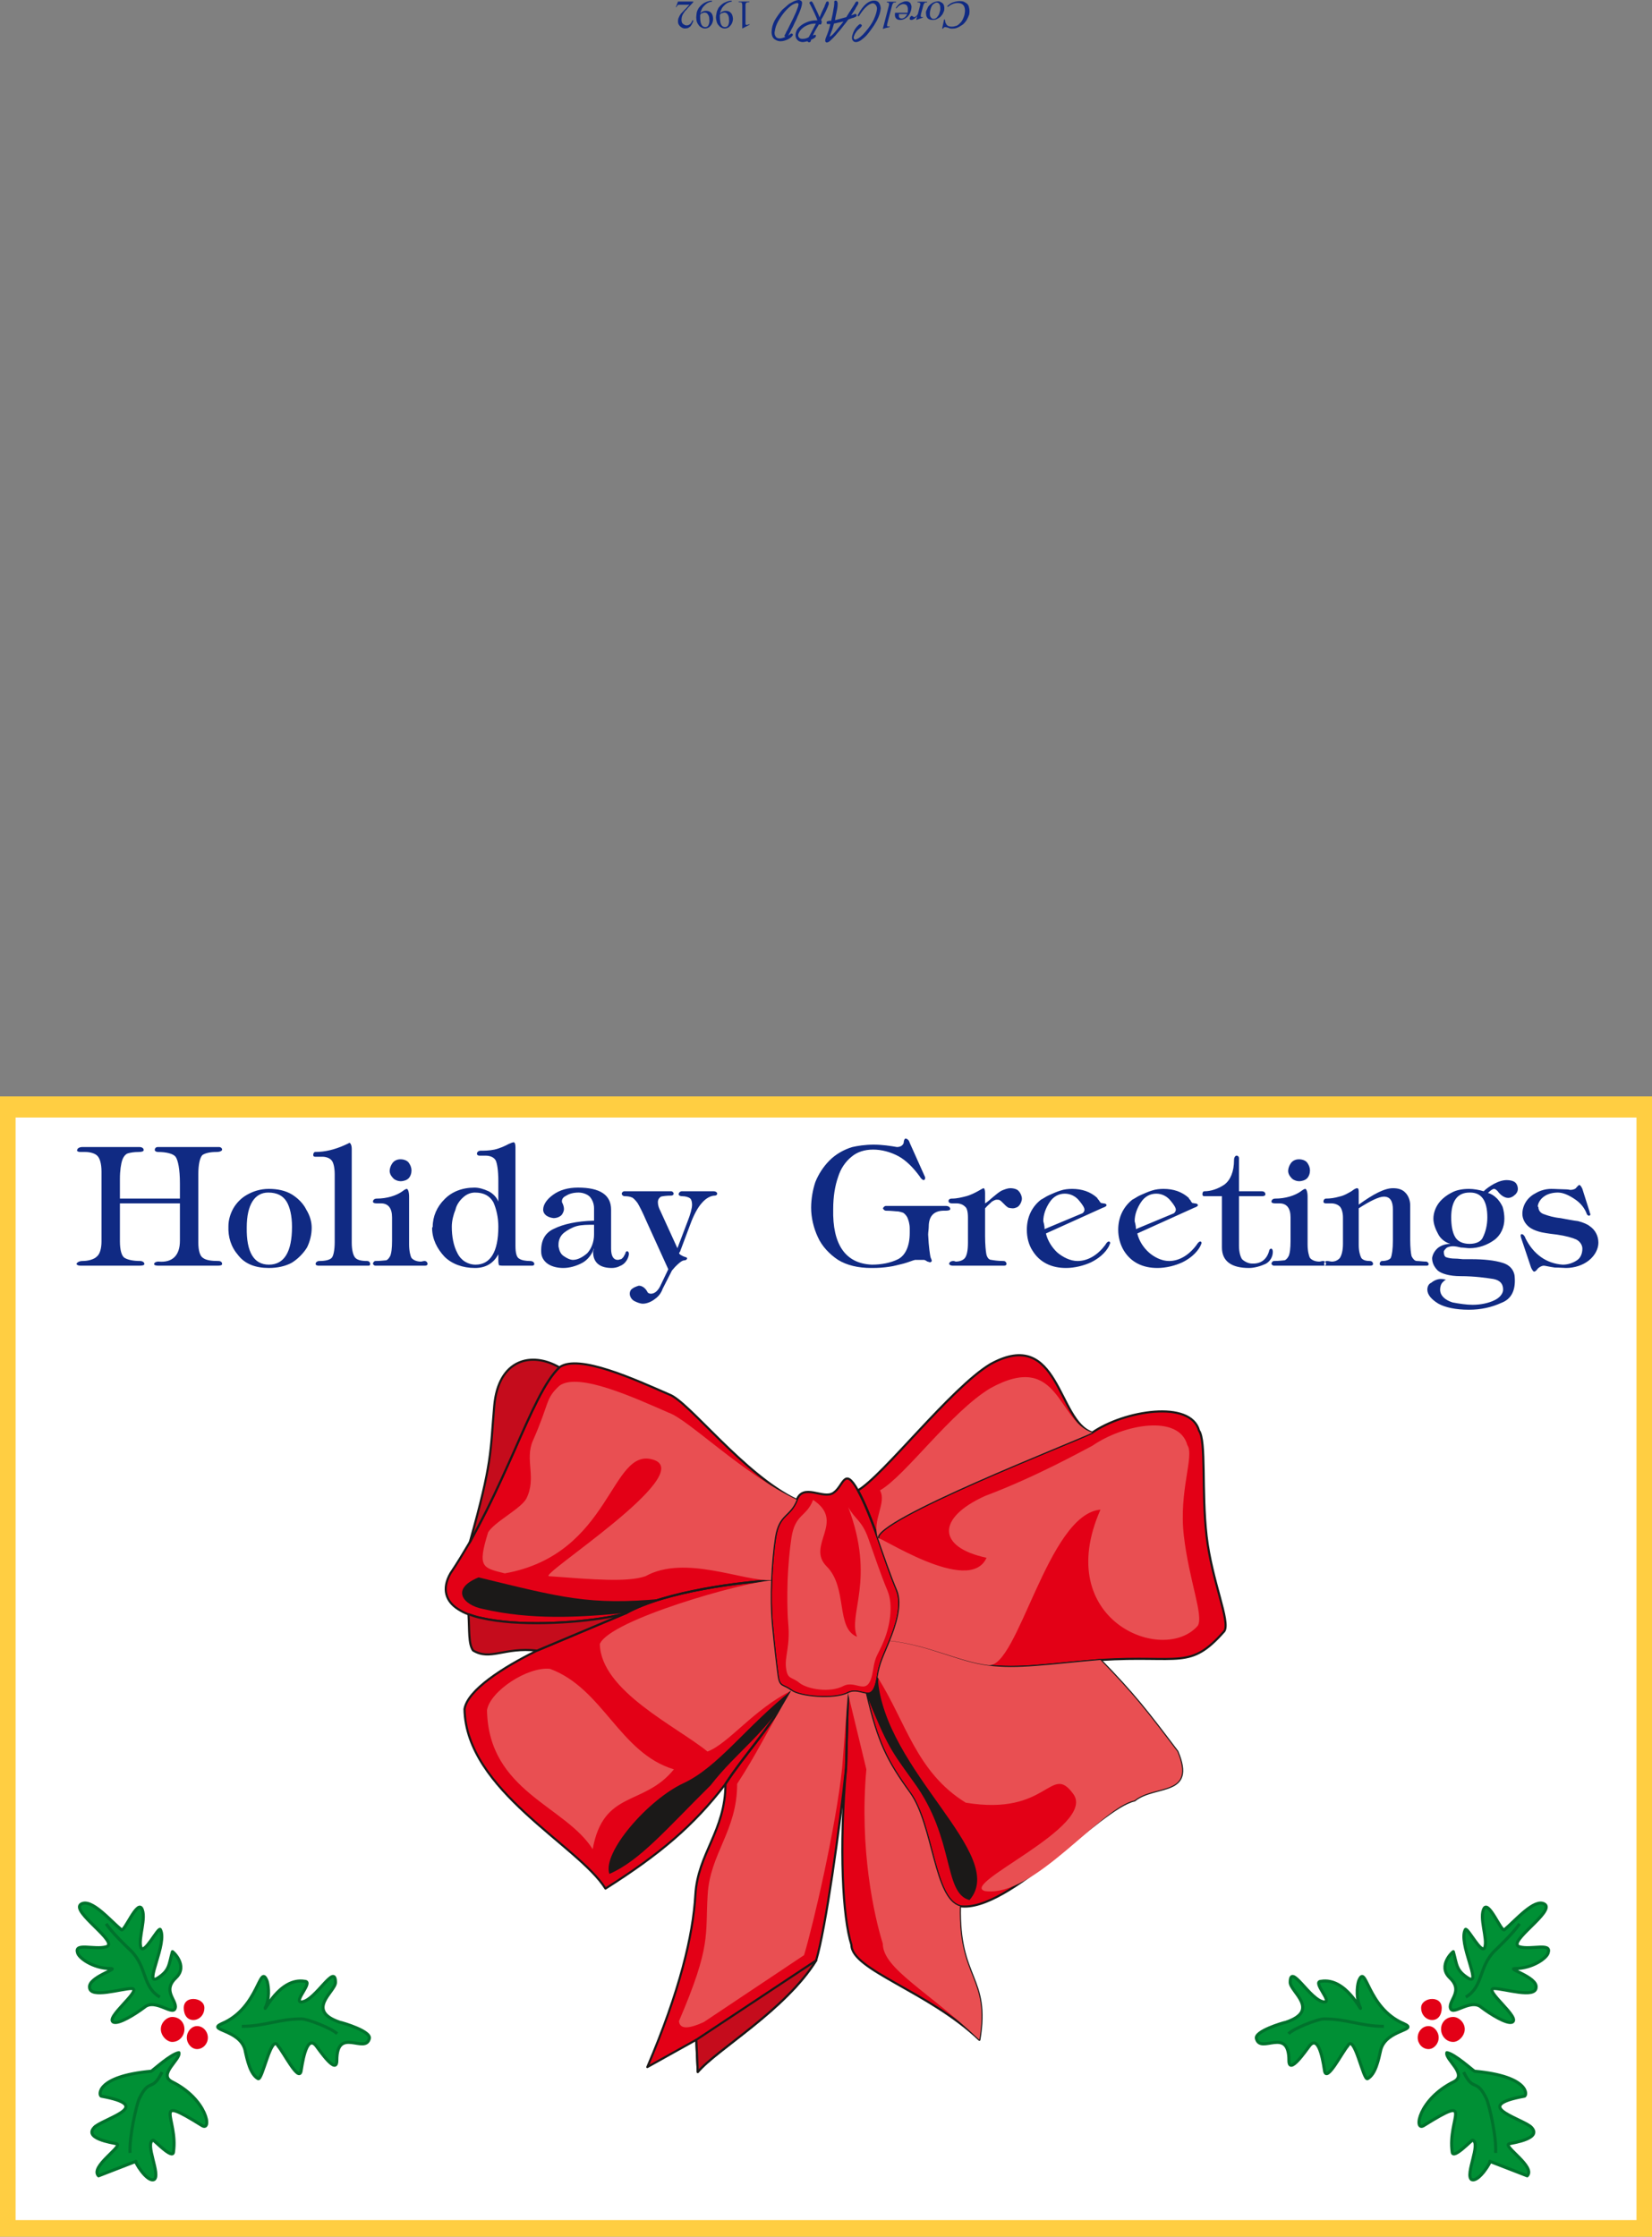
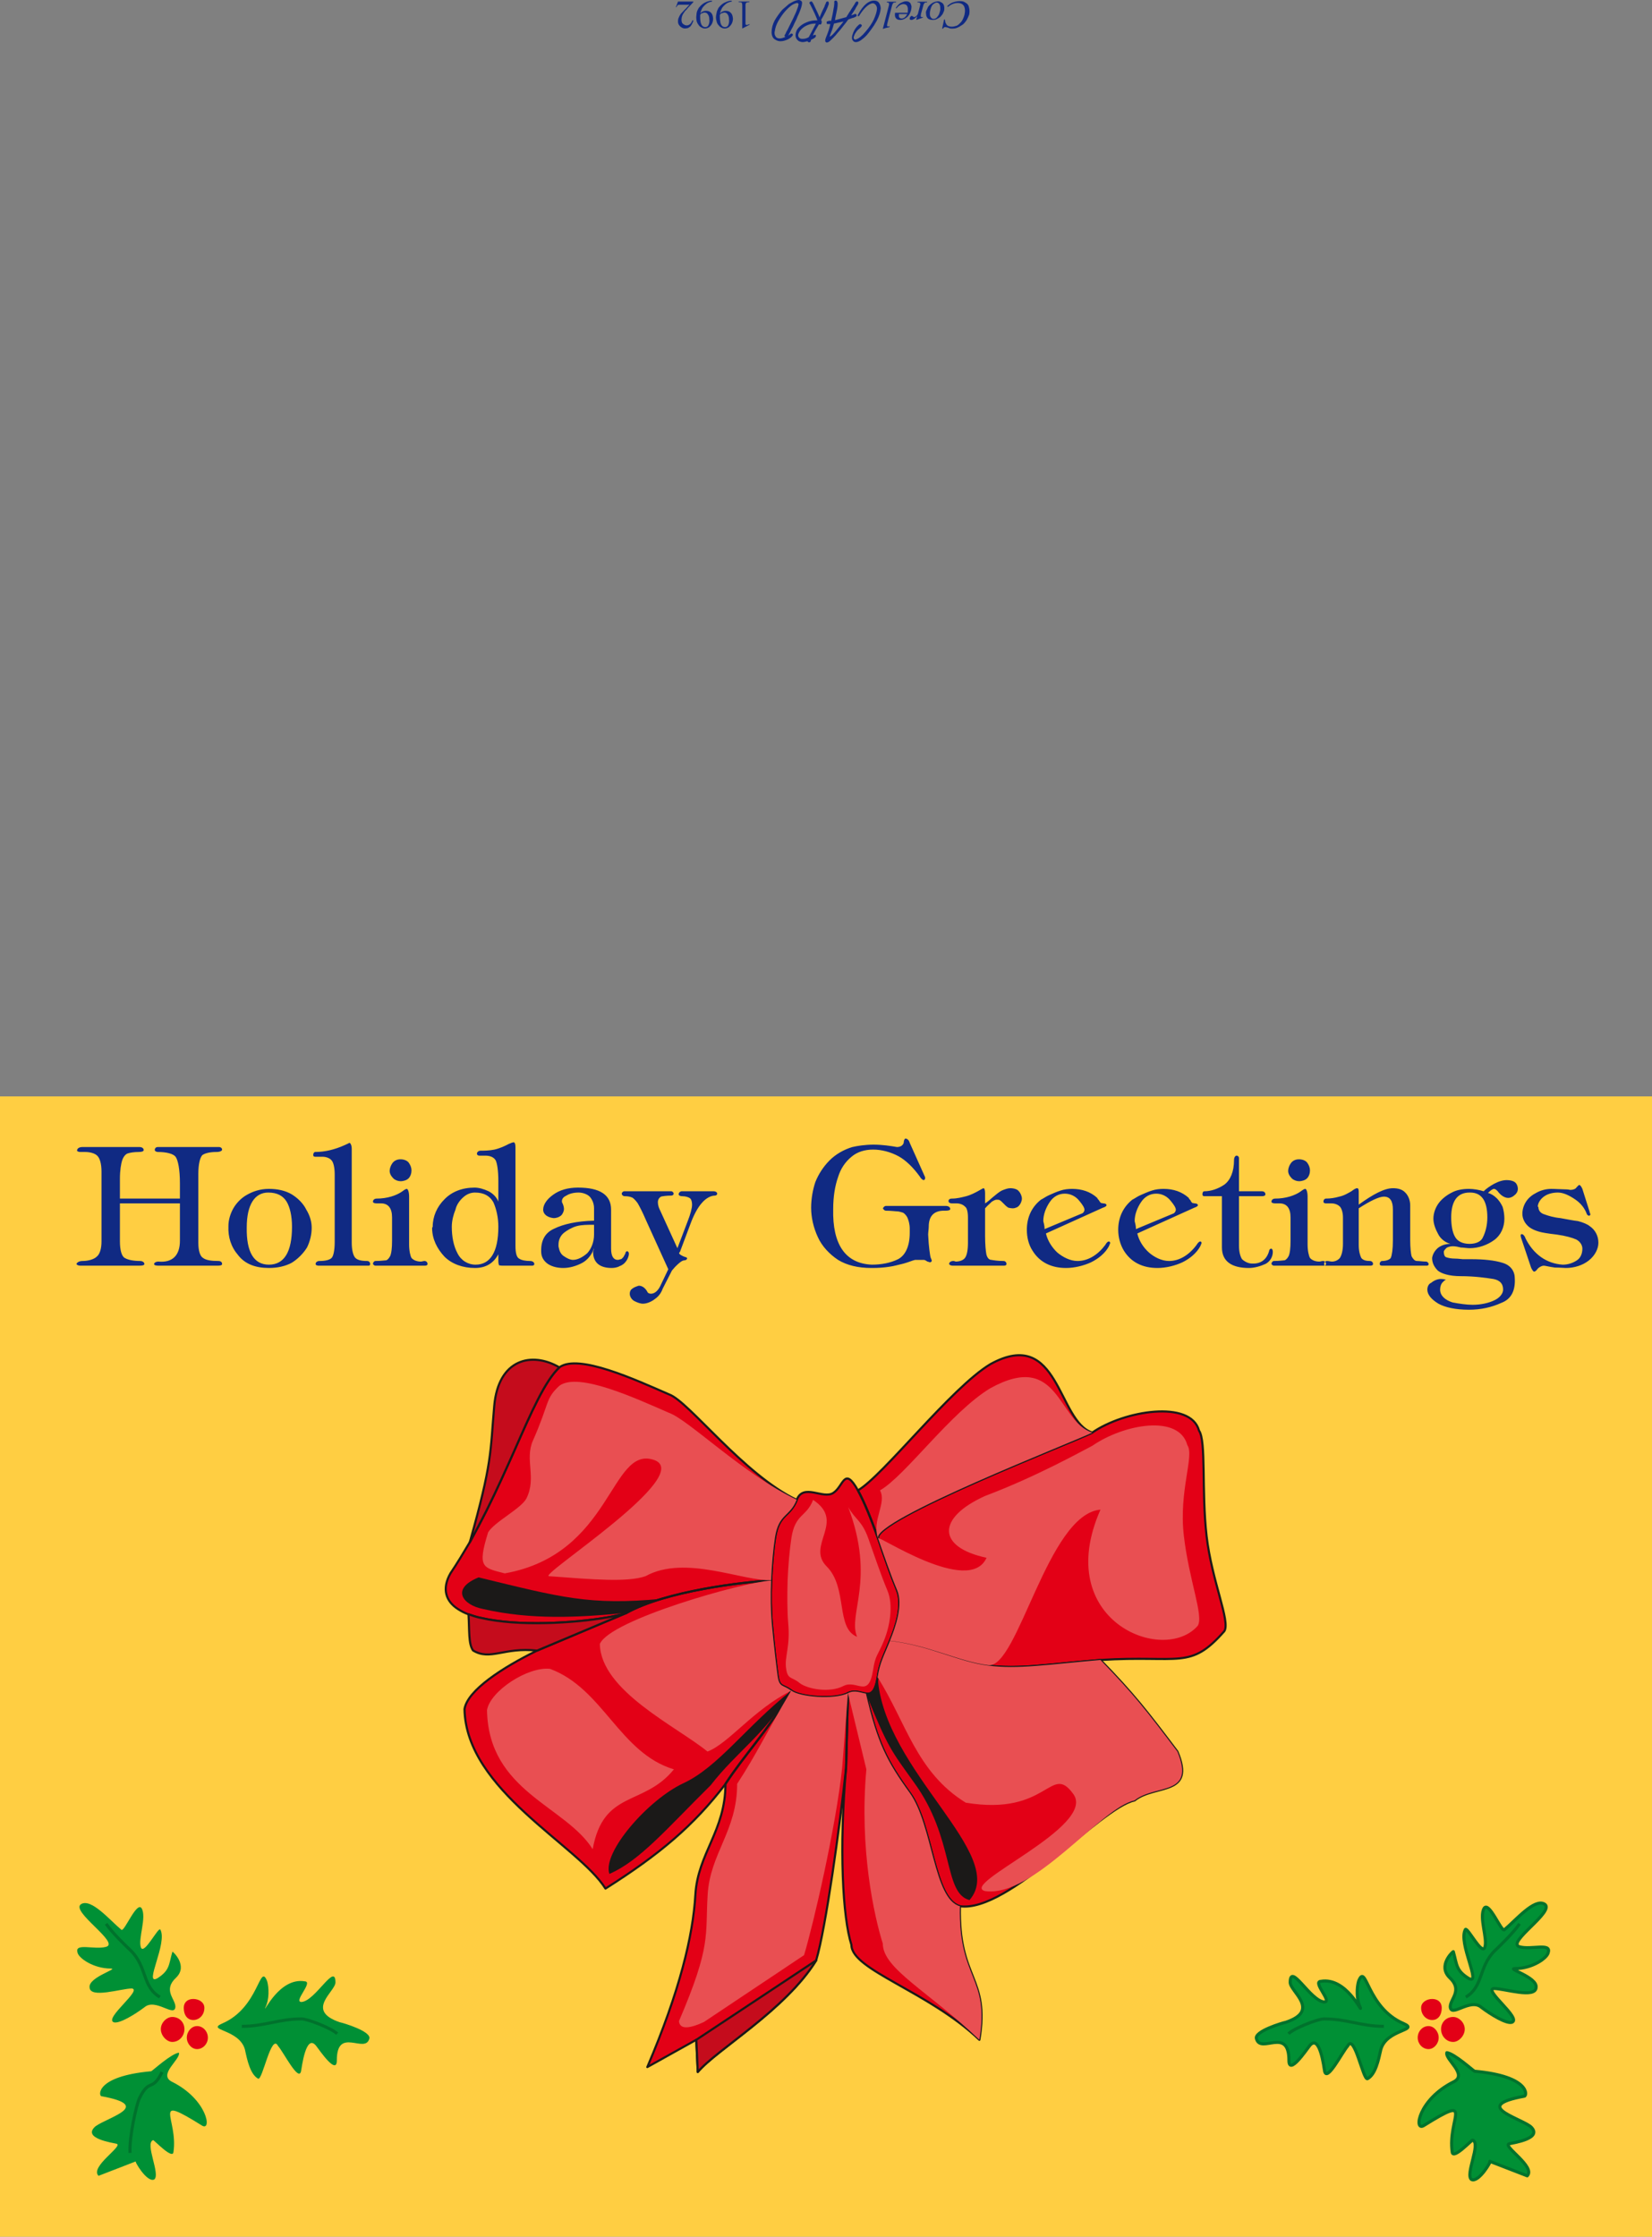
<svg xmlns="http://www.w3.org/2000/svg" xml:space="preserve" width="732.586" height="991.786" fill-rule="evenodd" stroke-linejoin="round" stroke-width="28.222" preserveAspectRatio="xMidYMid" version="1.2" viewBox="0 0 19383 26241">
  <rect x="0" y="0" width="19383" height="26241" fill="#808080" stroke="none" />
  <defs class="ClipPathGroup">
    <clipPath id="a" clipPathUnits="userSpaceOnUse">
      <path d="M0 0h19383v26241H0z" />
    </clipPath>
  </defs>
  <g class="SlideGroup">
    <g class="Slide" clip-path="url(#a)">
      <g class="Page">
        <g class="com.sun.star.drawing.PolyPolygonShape">
          <path fill="none" d="M0 12862h19385v13381H0z" class="BoundingBox" />
          <path fill="#FFCE42" d="M0 12863h19384v13379H0V12863Zm0 0Z" />
        </g>
        <g class="com.sun.star.drawing.PolyPolygonShape">
          <path fill="none" d="M182 13110h19020v12937H182z" class="BoundingBox" />
-           <path fill="#FFF" d="M183 13111h19018v12935H183V13111Zm0 0Z" />
+           <path fill="#FFF" d="M183 13111h19018v12935V13111Zm0 0Z" />
        </g>
        <g class="com.sun.star.drawing.ClosedBezierShape">
          <path fill="none" d="M897 13358h17858v2009H897z" class="BoundingBox" />
          <path fill="#102A83" d="M1191 13746c0-94-20-160-51-188-28-28-86-43-142-43h-58c-16 0-36-8-36-15 0-28 28-43 64-43h668c30 0 50 15 50 35 0 15-20 23-58 23-56 0-99 8-122 15-28 5-56 36-71 79s-28 122-28 221v232h704v-180c0-166-23-273-51-311-28-36-109-56-208-56-13 0-36-8-36-23 0-20 13-35 36-35h718c21 0 36 15 36 30 0 13-20 28-66 28-79 0-135 15-165 36-28 27-48 106-48 223v806c0 92 20 158 55 178 36 28 102 36 181 36 28 0 43 15 43 35 0 15-20 20-51 20h-696c-30 0-51-5-51-20 0-13 21-28 51-28 165 15 252-73 252-244v-439h-704v447c0 99 20 173 56 193 38 23 102 36 180 36 28 0 51 15 51 35 0 15-23 20-58 20H947c-23 0-43-5-50-20 7-20 35-35 71-35 71 0 137-21 167-51 36-28 56-94 56-178v-819Zm0 0Zm1964 202c101 0 193 20 266 63 71 43 137 107 173 181 43 71 63 142 63 213 0 79-20 160-55 231-44 71-110 137-181 180-73 39-165 60-266 60-158 0-280-47-359-148-86-99-121-214-116-343 0-71 22-145 58-209 36-63 94-122 157-157 74-43 161-71 260-71Zm0 0Zm-8 43c-158 0-252 142-252 409-5 287 82 437 260 437 180 0 271-150 271-445 0-129-25-231-63-294-43-71-114-107-216-107Zm0 0Zm780-212c0-86-16-142-36-165-23-28-66-43-109-43h-84c-13 0-23-5-23-20 0-21 10-36 23-36 114 0 229-28 343-79 36-15 58-28 58-28 13 0 28 28 28 71v1101c0 84 16 142 36 170 23 31 71 44 145 44 20 0 35 15 35 35 0 15-7 20-20 20h-584c-15 0-36-5-36-20 0-20 21-35 43-35 74 0 122-13 145-36 20-20 36-86 36-188v-791Zm0 0Zm772-178c38 0 74 13 94 36 23 30 35 63 35 94 0 35-12 71-35 94-20 20-56 33-94 33-28 0-64-13-84-33-30-31-43-59-43-89 0-28 13-64 33-91 23-31 58-44 94-44Zm0 0Zm-99 682c0-107-43-165-130-165h-51c-22 0-43-5-43-20 0-23 21-36 43-36 122 0 232-35 303-86 20-16 40-28 51-28 12 0 27 33 27 91v562c0 78 16 137 28 157 23 28 66 43 110 43 12 0 28-7 43-7 20 0 35 15 35 35 0 15-15 20-30 20h-582c-7 0-20-5-28-20 0-20 16-35 28-35 66 0 109-8 125-8 12 0 33-20 48-48 15-31 23-94 23-181v-274Zm0 0Zm1247-185v-245c0-122-15-208-31-239-20-36-63-56-121-56h-72c-12 0-27-7-27-23 0-20 20-35 43-35 40 0 99 0 162-13 66-15 125-43 168-66 28-13 51-20 56-20 15 0 23 20 23 56v1159c0 79 12 134 43 150 28 20 79 28 129 28 28 0 49 15 49 35 0 15-13 20-28 20h-343c-23 0-43-5-43-5s-8-20-8-50v-79c-58 109-152 161-274 161-143 0-272-47-358-133-87-94-145-206-145-338l7-13c0-122 51-236 138-322 86-89 208-137 353-137 48 0 106 15 165 43 56 28 99 78 114 122Zm0 0Zm-274-107c-51 0-99 20-138 56-40 35-78 86-91 145-23 55-43 129-43 200 0 115 20 224 66 310 41 84 122 135 213 135 173 0 267-150 267-445 0-109-23-208-58-287-44-78-115-114-216-114Zm0 0Zm1397 330v-145c0-58-23-106-51-137-28-28-81-48-130-48-58 0-109 13-144 36-44 20-56 48-51 78 15 28 23 56 23 79 0 28-16 56-28 71-23 23-59 36-94 36-71-8-122-44-122-99 0-59 43-122 114-173 79-59 180-86 295-86 259 0 388 86 388 259v457c0 89 28 132 79 132 13 0 28-8 36-8 7 0 20-15 20-15s15-15 15-20c8-16 20-31 20-43 0-8 16-16 16-16 15 0 23 16 23 28 0 31-16 66-31 87-20 30-48 50-79 61-28 16-66 21-91 21-137 0-219-60-219-189 0-8 11-28 11-43-23 71-74 137-138 172-73 39-152 60-223 60-64 0-130-14-180-47-51-35-79-86-79-142-5-130 43-224 152-272 107-53 264-89 468-94Zm0 0Zm0 48c-74 0-145 0-204 16-55 15-114 50-149 78-44 36-64 87-64 138v20c0 8 5 23 5 23 8 43 31 78 59 94 28 20 71 43 106 43 59 0 122-38 168-79 48-53 79-132 79-218v-115Zm0 0Zm978 275 121-318c31-79 51-150 51-193 0-28-7-58-20-71-15-15-53-28-94-28-23 0-43-7-43-23 0-20 20-35 35-35h374c28 0 43 15 43 28 0 15-15 23-28 23-43 0-102 27-152 86-51 56-99 150-135 249l-122 325s-10 8-10 15c0 13 38 36 79 48 10 0 15 8 15 16 0 7-15 20-28 20-28 0-56 23-86 51-28 25-51 54-64 69l-109 214c-15 43-43 86-87 117-43 35-99 58-144 58-33 0-69-15-99-30-28-13-56-49-56-87 0-28 12-48 28-58 15-13 43-26 78-36 44 0 79 31 102 74 5 15 28 20 41 20 43 0 86-35 117-107l86-180-259-570c-43-101-81-173-102-208-28-38-58-66-71-66-15-8-48-13-79-13-20 0-35-15-35-30 0-13 15-28 30-28h551c13 0 28 15 28 28 0 15-15 23-28 23-58 0-101 7-121 12-23 15-36 36-36 66 0 36 13 71 28 99l201 440Zm0 0Zm2726-1236 180 402v20s-7 15-15 15c-15 0-35-20-48-43-74-102-160-188-247-236-94-51-200-79-299-79-102 0-188 28-254 84-71 58-127 137-158 239-36 102-57 229-57 374-10 417 144 640 453 653 115 0 221-21 308-64 86-45 137-152 137-310v-48c0-58-15-101-28-132-15-28-36-48-51-56-23-7-51-15-63-15-23 0-74-8-137-8-16 0-28-12-36-28 8-15 20-28 36-28h703c28 0 51 13 51 36 0 15-23 20-58 20-130-5-194 59-194 188 0 28-7 66-7 92 7 152 23 244 28 266 7 16 15 36 15 44 0 0-8 15-20 15-10 0-23-8-31-8-12-7-28-20-43-20h-102c-27 5-78 28-134 43-59 13-114 31-173 38-58 9-122 14-195 14h-13c-153 0-287-32-389-95-100-66-189-160-237-267-51-109-79-231-79-345 0-107 21-216 49-300 38-95 94-181 167-255 71-71 166-127 268-157 56-13 147-28 249-28 101 0 200 15 274 28 43 0 71-21 79-49 0-30 13-50 20-50 23 0 43 20 51 50Zm0 0Zm884 710c23-13 58-43 89-71 33-28 79-66 106-79 36-15 72-28 100-28 43 0 86 13 101 36 20 20 36 58 36 86s-16 64-31 79c-12 20-48 35-76 35-23 0-46-7-51-7-15-8-38-28-51-43-22-21-43-44-50-44-5-7-21-7-36-7-23 0-43 15-58 23-13 15-49 43-79 78v323c0 102 8 180 15 216 8 35 28 66 59 66 27 5 78 13 142 13 20 0 35 15 35 35 0 15-15 20-28 20h-602c-15 0-38-5-43-20 0-20 21-35 49-35 15 0 27 7 27 7 46 0 89-15 110-43 23-30 35-94 35-178v-297c0-63-12-114-35-127-21-23-59-38-99-38h-54c-28 0-40-13-40-28s12-28 40-28c59 0 117-15 168-28 56-15 107-43 135-58 38-23 66-36 66-36 12 0 20 20 20 56v122Zm0 0Zm655-43c28-13 64-41 102-56 33-15 84-38 127-51 43-15 94-20 137-20 114 0 216 33 295 106 0 8 15 21 20 28 8 16 23 31 23 31 7 0 23 5 28 5 23 0 38 8 38 23 0 7-15 20-43 28l-668 302c20 86 71 165 134 224 66 55 153 99 236 99 125 0 239-72 326-188 15-26 28-41 43-41 5 0 15 5 15 20 0 0-10 21-15 36-43 81-122 145-209 188-86 40-195 67-294 67-173 0-310-67-394-204-46-71-66-158-66-244 0-145 56-267 165-353Zm0 0Zm43 345 430-180c23-5 38-28 38-48 0-23-23-59-59-102-43-56-106-86-172-86-72 0-135 35-178 101-43 64-74 142-74 221 0 8 15 43 15 94Zm0 0Zm1029-345c28-13 64-41 102-56 35-15 84-38 127-51 45-15 94-20 137-20 117 0 216 33 297 106 0 8 13 21 20 28 5 16 21 31 21 31 7 0 23 5 28 5 22 0 38 8 38 23 0 7-16 20-43 28l-668 302c20 86 71 165 137 224 63 55 150 99 236 99 122 0 236-72 322-188 16-26 31-41 44-41 7 0 15 5 15 20 0 0-8 21-15 36-44 81-122 145-209 188-86 40-193 67-294 67-173 0-310-67-394-204-43-71-66-158-66-244 0-145 58-267 165-353Zm0 0Zm43 345 432-180c20-5 36-28 36-48 0-23-23-59-59-102-43-56-106-86-170-86-74 0-137 35-180 101-43 64-74 142-74 221 0 8 15 43 15 94Zm0 0Zm1009-386h-206c-15 0-23-7-23-23 0-20 8-35 23-35 76 0 162-28 236-79 69-52 112-151 112-288 0-31 15-51 30-51 16 0 28 13 28 28v390h267c28 0 43 15 43 35 0 16-15 23-43 23h-267v582c0 71 16 127 36 157 30 28 74 51 117 51 99 5 170-43 200-145 0-15 13-30 23-30 13 0 21 15 21 38 0 56-31 114-87 142-58 26-129 47-193 47-208 0-317-82-317-240v-602Zm0 0Zm904-433c38 0 74 13 94 36 23 30 35 63 35 94 0 35-12 71-35 94-20 20-56 33-94 33-28 0-64-13-84-33-30-31-43-59-43-89 0-28 13-64 33-91 23-31 58-44 94-44Zm0 0Zm-99 682c0-107-43-165-130-165h-51c-22 0-43-5-43-20 0-23 21-36 43-36 122 0 232-35 303-86 20-16 40-28 51-28 12 0 27 33 27 91v562c0 78 16 137 28 157 23 28 66 43 110 43 12 0 28-7 43-7 20 0 35 15 35 35 0 15-15 20-30 20h-582c-7 0-20-5-28-20 0-20 16-35 28-35 66 0 109-8 122-8 15 0 36-20 51-48 15-31 23-94 23-181v-274Zm0 0Zm800-150c168-122 302-193 401-193 59 0 109 13 145 51 36 36 58 91 58 150v409c0 86 8 157 16 188 15 28 35 56 63 56s74 7 107 7c15 0 30 15 30 28 0 15-7 20-23 20h-523c-15 0-28-5-28-20 0-20 13-35 28-35 43 0 87-13 102-36 13-30 25-99 25-208v-358c0-102-33-153-106-153-56 0-163 51-295 137v430c0 73 15 122 30 152 21 28 59 36 102 36 20 0 36 15 36 35 0 15-16 20-31 20h-523c-13 0-20-5-20-20 0-20 15-35 33-35 22 0 43 7 58 7 36 0 71-15 94-43 20-30 36-86 36-165v-310c0-56-16-107-36-127-23-23-58-38-102-38h-63c-13 0-28-5-28-20 0-23 15-36 28-36 51 0 107-8 157-23 59-12 107-43 143-63 30-23 53-36 66-36 15 0 20 13 20 41v152Zm0 0Zm1466-157c27-28 71-59 121-87 59-31 107-44 150-44 36 0 74 8 94 24 21 13 36 48 36 79 0 28-15 56-36 71-20 20-48 35-78 35-44 0-92-35-122-78-16-16-28-28-44-28-15 0-43 20-71 48 36 8 71 31 99 58 31 28 59 72 74 107 13 43 20 94 20 137 0 102-43 196-122 252-78 56-180 94-287 94-28 0-73-8-101-8-28-7-64-15-94-15-28 0-64 8-79 23-13 15-28 28-28 43 0 28 8 56 28 63 23 8 59 16 102 16s78 7 94 7h99c145 0 274 13 368 43 94 28 142 98 142 182 8 145-43 244-157 287-115 53-244 81-381 81-158 0-280-28-358-71-87-53-130-109-130-165 0-31 13-66 43-79 28-23 71-46 115-46 30 0 58 8 63 8-13 0-33 23-48 38-15 20-23 48-23 79 0 71 58 122 145 150 78 15 165 28 236 28 102 0 193-23 251-51 64-28 107-79 107-127 0-66-33-109-114-125-79-12-216-33-386-33-132 0-224-30-267-66-43-44-66-90-66-148 8-51 38-94 74-122 43-30 91-43 142-43-56-13-114-56-142-109-31-56-59-122-59-186 0-71 28-137 64-185 38-51 96-94 152-122 56-31 130-43 201-43 56 0 122 12 173 28Zm0 0Zm-166 15c-142 0-215 99-215 292 0 94 15 175 43 224 30 58 94 86 172 86 79 0 138-28 158-79 28-56 51-137 51-231 0-193-66-292-201-292h-8Zm0 0Zm1324-43 86 272v7s8 13 8 20c0 8-8 16-16 16-12 0-27-16-27-23-23-64-72-127-138-170-63-43-134-79-200-79-56 0-115 13-158 43-43 28-78 79-78 122l7 5c0 43 28 74 71 86 43 16 107 36 188 44 84 15 158 30 206 35 58 15 109 36 137 59 64 43 102 114 102 195 0 69-38 148-110 206-71 58-172 90-271 90-23 0-71-5-130-5-66-9-114-22-129-22-28 0-59 22-71 34-16 23-31 36-44 36-7 0-23-20-35-48l-117-349s-5-15-5-28c0-10 5-15 13-15 15 0 35 20 43 48 94 188 246 297 437 310 66 0 122-21 167-51 43-28 64-79 64-137 0-43-28-84-71-107-44-20-122-43-229-58-117-13-175-26-175-26-69-15-135-43-170-81-36-36-59-86-59-137 0-48 15-99 43-142 28-44 71-79 117-102 48-28 112-48 178-48 51 0 109 5 150 5 51 0 74 7 74 7 33 0 63-12 71-27 15-16 28-31 35-31 8 0 23 15 36 46Z" />
        </g>
        <g class="com.sun.star.drawing.ClosedBezierShape">
          <path fill="none" d="M5217 15887h9177v8436H5217z" class="BoundingBox" />
          <path fill="#E30016" d="M9048 18542c-8 178-5 359 8 501 25 277 50 485 68 622 20 137 66 97 160 170-302 511-541 742-772 1095-373 488-770 823-1408 1227-320-511-1636-1151-1654-2106 36-223 452-490 851-686l1049-442c466-259 1373-363 1698-381Zm0 0Zm300-945c-79 203-211 160-254 445-23 142-38 325-46 500-325 18-1232 122-1698 381-211 72-833 148-1349 110-127-10-248-26-355-51-56-10-104-28-150-43-46-16-86-38-122-61-140-89-194-234-89-419 79-117 155-244 226-364 69-125 135-249 196-371 122-244 231-488 330-712 196-444 358-815 526-970 223-164 896 147 1289 318 231 83 871 939 1496 1237Zm0 0Zm955 453c-77-215-155-415-237-565 293-168 1093-1204 1555-1481 811-446 786 676 1195 803-206 104-2590 1028-2513 1243Zm0 0Zm4062 1087c-404 460-518 279-1453 338-622 53-968 111-1316 66-348-43-691-237-1154-290 69-167 155-419 84-592-73-175-150-396-223-609-77-215 2307-1139 2513-1243 373-259 1155-386 1252-23 86 122 28 706 89 1238 61 528 282 1001 208 1115Zm0 0Zm-4205 731c61 11 110-17 138-190 25-173 76-257 144-427 463 53 806 247 1154 290 348 45 694-13 1316-66 394 406 536 589 902 1074 221 528-262 379-503 574-394 81-1477 1322-2048 1241-310-82-318-949-587-1327-272-376-381-587-516-1169Zm0 0Zm-233 874 23-879c-160 82-572 46-666-30-302 510-541 741-772 1095 0 553-325 815-353 1301-28 483-183 1128-564 2022l574-320 18 378c221-264 1026-724 1389-1310 112-371 277-1561 351-2257Zm0 0Zm1336 1622c-310-82-318-949-587-1327-272-376-381-587-516-1169-58-7-132-45-210-5l-23 879c-82 937-41 1754 63 2076 0 295 905 544 1501 1113 125-744-249-704-228-1567Zm0 0Zm-1915-4767c-79 203-211 160-254 445-23 142-38 325-46 500-8 178-5 359 8 501 25 277 50 485 68 622 20 137 66 97 160 170 94 77 506 115 666 31 78-41 152 0 213 5 58 8 107-18 135-193 25-173 76-257 144-427 69-167 155-419 84-592-73-175-150-396-223-609-77-215-155-415-237-565-162-290-167-48-289 30-119 79-351-119-429 82Z" />
          <path fill="none" stroke="#1B1918" stroke-linecap="round" stroke-width="25" d="M9048 18542c-8 178-5 359 8 501 25 277 50 485 68 622 20 137 66 97 160 170-302 511-541 742-772 1095-373 488-770 823-1408 1227-320-511-1636-1151-1654-2106 36-223 452-490 851-686l1049-442c466-259 1373-363 1698-381Z" />
          <path fill="none" stroke="#1B1918" stroke-linecap="round" stroke-width="25" d="M9348 17597c-79 203-211 160-254 445-23 142-38 325-46 500-325 18-1232 122-1698 381-211 72-833 148-1349 110-127-10-248-26-355-51-56-10-104-28-150-43-46-16-86-38-122-61-140-89-194-234-89-419 79-117 155-244 226-364 69-125 135-249 196-371 122-244 231-488 330-712 196-444 358-815 526-970 223-164 896 147 1289 318 231 83 871 939 1496 1237Zm955 453c-77-215-155-415-237-565 293-168 1093-1204 1555-1481 811-446 786 676 1195 803-206 104-2590 1028-2513 1243Z" />
          <path fill="none" stroke="#1B1918" stroke-linecap="round" stroke-width="25" d="M14365 19137c-404 460-518 279-1453 338-622 53-968 111-1316 66-348-43-691-237-1154-290 69-167 155-419 84-592-73-175-150-396-223-609-77-215 2307-1139 2513-1243 373-259 1155-386 1252-23 86 122 28 706 89 1238 61 528 282 1001 208 1115Z" />
          <path fill="none" stroke="#1B1918" stroke-linecap="round" stroke-width="25" d="M10160 19868c61 11 110-17 138-190 25-173 76-257 144-427 463 53 806 247 1154 290 348 45 694-13 1316-66 394 406 536 589 902 1074 221 528-262 379-503 574-394 81-1477 1322-2048 1241-310-82-318-949-587-1327-272-376-381-587-516-1169Zm-233 874 23-879c-160 82-572 46-666-30-302 510-541 741-772 1095 0 553-325 815-353 1301-28 483-183 1128-564 2022l574-320 18 378c221-264 1026-724 1389-1310 112-371 277-1561 351-2257Z" />
          <path fill="none" stroke="#1B1918" stroke-linecap="round" stroke-width="25" d="M11263 22364c-310-82-318-949-587-1327-272-376-381-587-516-1169-58-7-132-45-210-5l-23 879c-82 937-41 1754 63 2076 0 295 905 544 1501 1113 125-744-249-704-228-1567Z" />
          <path fill="none" stroke="#1B1918" stroke-linecap="round" stroke-width="25" d="M9348 17597c-79 203-211 160-254 445-23 142-38 325-46 500-8 178-5 359 8 501 25 277 50 485 68 622 20 137 66 97 160 170 94 77 506 115 666 31 78-41 152 0 213 5 58 8 107-18 135-193 25-173 76-257 144-427 69-167 155-419 84-592-73-175-150-396-223-609-77-215-155-415-237-565-162-290-167-48-289 30-119 79-351-119-429 82Z" />
        </g>
        <g class="com.sun.star.drawing.ClosedBezierShape">
          <path fill="none" d="M5422 18506h6045v3787H5422z" class="BoundingBox" />
          <path fill="#1B1918" d="M10160 19868c61 10 110-18 138-191 68 1100 1541 2084 1077 2615-310-84-168-719-653-1383-269-376-300-398-562-1041Zm0 0Zm-2393-1111c-155 46-300 99-417 165-566 56-1125 84-1686-46-229-45-383-233-49-370 963 233 1298 332 2152 251Zm0 0Zm1517 1078c-302 510-635 709-946 1110-520 514-830 885-1188 1040-87-252 454-870 866-1063 411-190 732-660 1268-1087Z" />
        </g>
        <g class="com.sun.star.drawing.ClosedBezierShape">
          <path fill="none" d="M5484 15939h4107v8384H5484z" class="BoundingBox" />
          <path fill="#C50C1C" d="M5512 18095c68-125 134-250 195-371 122-244 231-488 331-712 195-444 358-815 525-970-325-189-716-98-764 452-48 551-21 658-287 1601Zm0 0Zm1839 828c-211 72-833 148-1349 110-127-10-249-26-356-51-56-10-104-28-149-43 12 190-2 345 53 424 203 124 363-41 752 2l1049-442Zm0 0Zm819 5008 17 378c221-264 1027-724 1390-1310l-1407 932Z" />
          <path fill="none" stroke="#1B1918" stroke-linecap="round" stroke-width="25" d="M5512 18095c68-125 134-250 195-371 122-244 231-488 331-712 195-444 358-815 525-970-325-189-716-98-764 452-48 551-21 658-287 1601Zm1839 828c-211 72-833 148-1349 110-127-10-249-26-356-51-56-10-104-28-149-43 12 190-2 345 53 424 203 124 363-41 752 2l1049-442Zm819 5008 17 378c221-264 1027-724 1390-1310l-1407 932Z" />
        </g>
        <g class="com.sun.star.drawing.ClosedBezierShape">
          <path fill="none" d="M5663 16157h8409v7776H5663z" class="BoundingBox" />
          <path fill="#E94F52" d="M9540 17597c-78 203-210 160-254 444-22 144-38 327-45 502-5 178-5 358 7 500 26 277-45 394-25 529 18 137 66 96 157 172 94 74 356 120 516 36 81-41 155 0 213 5 59 7 107-18 135-193 25-173 58-173 127-343 69-168 114-417 41-589-74-176-148-397-224-611-76-213-155-221-236-368 325 862-8 1253 104 1522-254-101-107-576-356-825-248-247 229-525-160-781Zm0 0Zm762 452c-76-213 105-414 23-564 295-167 833-922 1296-1199 811-446 786 394 1195 521-206 104-2590 1029-2514 1242Zm0 0Zm-955-455c-78 204-210 160-254 442-22 144-38 324-45 502-325 18-1011-303-1474-46-214 74-620 38-1133 0-127-10 1738-1197 1229-1365-511-168-485 1106-1747 1332-260-66-325-66-196-481 71-122 389-279 450-399 121-244-23-455 76-678 198-447 142-488 310-643 223-166 896 148 1288 318 232 84 872 721 1496 1018Zm0 0Zm-1440 3164c-356 439-826 236-953 937-320-511-1222-676-1240-1631 36-223 475-513 739-485 623 229 816 988 1454 1179Zm0 0Zm394-209c-361-294-1253-713-1263-1262 119-284 1685-726 2010-744-8 178-5 358 7 500 26 277 51 485 69 622 20 138 66 97 160 171-442 218-737 622-983 713Zm0 0Zm1580 193 68-878c-160 81-571 45-665-31-302 511-404 742-635 1095 0 554-318 815-346 1301-30 483 46 590-337 1484 12 111 147 76 292 10l1176-785c112-371 373-1500 447-2196Zm0 0Zm4172-1668c-404 462-1715-64-1141-1363-622 54-969 1871-1317 1825-348-43-691-234-1153-287 69-168 155-422 84-594-74-173-150-397-224-608-20-54 1070 684 1273 229-579-124-589-466-18-725 613-231 1154-536 1259-589 373-257 1018-371 1115-8 86 125-102 536-41 1062 61 529 236 943 163 1058Zm0 0Zm-2790 3290c-310-81-318-948-587-1327-272-376-381-587-516-1168-58-8-132-46-211-5l216 894c-84 937 92 1723 193 2045 0 295 536 559 1133 1128 125-744-249-703-228-1567Zm0 0Zm68-1215c-581-358-701-948-1034-1471 26-173 77-256 145-427 462 54 805 247 1153 290 348 46 695-13 1317-66 394 406 536 589 902 1074 221 529-262 379-503 574-394 82-1181 1144-1754 1063-310-81 1309-755 1038-1136-270-376-290 261-1264 99Z" />
        </g>
        <g class="com.sun.star.drawing.ClosedBezierShape">
          <path fill="none" d="M1887 23452h553v589h-553z" class="BoundingBox" />
          <path fill="#E30016" d="M2268 23452c67 0 130 40 130 104 0 87-63 143-130 143-68 0-112-56-112-143 0-64 44-104 112-104Zm0 0Zm-247 211c84 0 143 64 143 143 0 78-59 150-143 150-63 0-134-72-134-150 0-79 71-143 134-143Zm0 0Zm291 107c71 0 127 63 127 136 0 71-56 134-127 134-64 0-120-63-120-134 0-73 56-136 120-136Z" />
        </g>
        <g class="com.sun.star.drawing.ClosedBezierShape">
          <path fill="none" d="M888 22309h3466v3285H888z" class="BoundingBox" />
          <path fill="#009035" d="M1425 22641c35 23 178-337 236-254 63 107-43 355-8 460 36 94 199-234 227-211 92 155-199 665-35 574 150-94 134-163 178-313 0-7 190 163 43 305-158 147-8 249-8 341-7 134-233-107-364 7-112 84-297 198-361 175-111-48 341-381 214-396-122 0-491 122-496-13-15-121 353-221 247-221-206 0-381-127-389-190-34-114 198-28 333-64 178-43-423-419-290-502 120-71 338 190 473 302Zm0 0Zm1687 914c-20 71 165-360 464-310 106 5-144 247-36 242 163-16 396-470 396-229 0 107-360 328 51 467 41 8 373 107 346 193-49 184-381-149-381 255 0 178-199-114-242-170-122-156-170 262-178 297-28 130-206-226-270-297-79-156-183 412-234 384-91-51-127-214-154-341-66-242-455-222-270-305 440-186 440-729 531-496 20 71 28 211-23 310Zm0 0Zm-1013 527c23 79-247 254-84 340 419 206 475 587 356 516-611-381-277-84-336 312-12 87-226-142-238-142-103 36 91 404 12 462-85 41-242-228-214-213l-439 170c-105-106 292-348 213-376-48-12-412-63-249-205 157-112 677-242 71-353-35 0-76-234 583-293 23-12 233-205 325-218Z" />
-           <path fill="none" stroke="#00722C" stroke-linejoin="miter" stroke-width="36" d="M1425 22641c35 23 178-337 236-254 63 107-43 355-8 460 36 94 199-234 227-211 92 155-199 665-35 574 150-94 134-163 178-313 0-7 190 163 43 305-158 147-8 249-8 341-7 134-233-107-364 7-112 84-297 198-361 175-111-48 341-381 214-396-122 0-491 122-496-13-15-121 353-221 247-221-206 0-381-127-389-190-34-114 198-28 333-64 178-43-423-419-290-502 120-71 338 190 473 302Zm1687 914c-20 71 165-360 464-310 106 5-144 247-36 242 163-16 396-470 396-229 0 107-360 328 51 467 41 8 373 107 346 193-49 184-381-149-381 255 0 178-199-114-242-170-122-156-170 262-178 297-28 130-206-226-270-297-79-156-183 412-234 384-91-51-127-214-154-341-66-242-455-222-270-305 440-186 440-729 531-496 20 71 28 211-23 310Zm-1013 527c23 79-247 254-84 340 419 206 475 587 356 516-611-381-277-84-336 312-12 87-226-142-238-142-103 36 91 404 12 462-85 41-242-228-214-213l-439 170c-105-106 292-348 213-376-48-12-412-63-249-205 157-112 677-242 71-353-35 0-76-234 583-293 23-12 233-205 325-218Z" />
        </g>
        <g fill="none" class="com.sun.star.drawing.OpenBezierShape">
          <path d="M2837 23668h1133v206H2837z" class="BoundingBox" />
          <path stroke="#00722C" stroke-linejoin="miter" stroke-width="36" d="M2837 23773c269 0 430-87 702-87 73 0 356 112 417 174" />
        </g>
        <g fill="none" class="com.sun.star.drawing.OpenBezierShape">
          <path d="M1507 24302h412v959h-412z" class="BoundingBox" />
          <path stroke="#00722C" stroke-linejoin="miter" stroke-width="36" d="M1901 24310c-118 241-146 63-265 307-34 68-122 456-110 641" />
        </g>
        <g fill="none" class="com.sun.star.drawing.OpenBezierShape">
          <path d="M1230 22559h657v888h-657z" class="BoundingBox" />
          <path stroke="#00722C" stroke-linejoin="miter" stroke-width="36" d="M1876 23430c-209-124-147-349-338-542-54-51-222-212-293-318" />
        </g>
        <g class="com.sun.star.drawing.ClosedBezierShape">
          <path fill="none" d="M16634 23452h553v589h-553z" class="BoundingBox" />
          <path fill="#E30016" d="M16804 23452c-66 0-130 40-130 104 0 87 64 143 130 143 68 0 112-56 112-143 0-64-44-104-112-104Zm0 0Zm247 211c-84 0-143 64-143 143 0 78 59 150 143 150 64 0 135-72 135-150 0-79-71-143-135-143Zm0 0Zm-290 107c-72 0-127 63-127 136 0 71 55 134 127 134 63 0 119-63 119-134 0-73-56-136-119-136Z" />
        </g>
        <g class="com.sun.star.drawing.ClosedBezierShape">
          <path fill="none" d="M14721 22309h3468v3285h-3468z" class="BoundingBox" />
          <path fill="#009035" d="M17650 22641c-36 23-178-337-236-254-64 107 43 355 7 460-35 94-199-234-227-211-91 155 199 665 36 574-150-94-135-163-178-313 0-7-190 163-43 305 157 147 7 249 7 341 8 134 234-107 365 7 111 84 297 198 360 175 112-48-340-381-213-396 122 0 490 122 495-13 16-121-353-221-246-221 206 0 381-127 389-190 35-114-199-28-333-64-178-43 424-419 289-502-119-71-337 190-472 302Zm0 0Zm-1688 914c21 71-165-360-463-310-107 5 143 247 36 242-163-16-397-470-397-229 0 107 361 328-50 467-41 8-373 107-346 193 48 184 381-149 381 255 0 178 198-114 241-170 122-156 171 262 178 297 28 130 207-226 271-297 78-156 182 412 233 384 92-51 127-214 155-341 66-242 455-222 269-305-439-186-439-729-530-496-21 71-28 211 22 310Zm0 0Zm1014 527c-23 79 246 254 84 340-419 206-475 587-356 516 611-381 277-84 335 312 13 87 226-142 239-142 103 36-91 404-13 462 85 41 243-228 215-213l439 170c104-106-292-348-213-376 48-12 411-63 249-205-158-112-677-242-71-353 35 0 76-234-583-293-23-12-234-205-325-218Z" />
          <path fill="none" stroke="#00722C" stroke-linejoin="miter" stroke-width="36" d="M17650 22641c-36 23-178-337-236-254-64 107 43 355 7 460-35 94-199-234-227-211-91 155 199 665 36 574-150-94-135-163-178-313 0-7-190 163-43 305 157 147 7 249 7 341 8 134 234-107 365 7 111 84 297 198 360 175 112-48-340-381-213-396 122 0 490 122 495-13 16-121-353-221-246-221 206 0 381-127 389-190 35-114-199-28-333-64-178-43 424-419 289-502-119-71-337 190-472 302Zm-1688 914c21 71-165-360-463-310-107 5 143 247 36 242-163-16-397-470-397-229 0 107 361 328-50 467-41 8-373 107-346 193 48 184 381-149 381 255 0 178 198-114 241-170 122-156 171 262 178 297 28 130 207-226 271-297 78-156 182 412 233 384 92-51 127-214 155-341 66-242 455-222 269-305-439-186-439-729-530-496-21 71-28 211 22 310Zm1014 527c-23 79 246 254 84 340-419 206-475 587-356 516 611-381 277-84 335 312 13 87 226-142 239-142 103 36-91 404-13 462 85 41 243-228 215-213l439 170c104-106-292-348-213-376 48-12 411-63 249-205-158-112-677-242-71-353 35 0 76-234-583-293-23-12-234-205-325-218Z" />
        </g>
        <g fill="none" class="com.sun.star.drawing.OpenBezierShape">
          <path d="M15105 23668h1133v206h-1133z" class="BoundingBox" />
          <path stroke="#00722C" stroke-linejoin="miter" stroke-width="36" d="M16237 23773c-269 0-430-87-702-87-74 0-357 112-417 174" />
        </g>
        <g fill="none" class="com.sun.star.drawing.OpenBezierShape">
          <path d="M17156 24302h413v959h-413z" class="BoundingBox" />
-           <path stroke="#00722C" stroke-linejoin="miter" stroke-width="36" d="M17173 24310c117 241 145 63 265 307 34 68 123 456 110 641" />
        </g>
        <g fill="none" class="com.sun.star.drawing.OpenBezierShape">
          <path d="M17188 22559h657v888h-657z" class="BoundingBox" />
          <path stroke="#00722C" stroke-linejoin="miter" stroke-width="36" d="M17198 23430c209-124 147-349 338-542 54-51 222-212 293-318" />
        </g>
        <g class="com.sun.star.drawing.ClosedBezierShape">
          <path fill="none" d="M10358 13h1019v327h-1019z" class="BoundingBox" />
          <path fill="#102A83" d="M11369 86c8 26 8 54 3 84-10 26-20 47-31 67-12 18-25 33-38 46-10 7-20 15-35 23-13 10-28 15-43 22-18 6-36 8-56 8-8 0-15-2-23-2-8-3-13-6-28-11-10-2-23-5-28-5-10 0-20 5-25 18h-11l23-107h10c3 21 3 36 13 49 5 12 15 23 28 28s26 7 38 7c21 0 41-5 61-12 21-11 33-26 48-41 18-20 31-51 41-85 5-25 8-46 5-66-2-18-7-36-18-48-15-18-38-26-66-26-40 0-78 16-116 46l-8-8c13-12 28-25 41-33 17-10 35-15 53-20s38-7 56-7c15 0 33 2 45 7 16 8 28 15 41 26 10 12 18 25 20 40Zm0 0Zm-292 41c-5 13-12 25-17 38-11 14-18 24-28 34-13 10-26 18-41 25-13 8-31 10-46 10-28 0-48-7-61-20-10-13-18-28-18-47-3-15-3-30 3-43 5-10 13-25 20-43 11-15 26-30 46-43 18-13 43-20 69-23 15 0 28 5 40 13 16 7 26 20 31 35 5 18 7 38 2 64Zm0 0Zm-53 20c5-13 10-30 8-48 0-18 0-33-8-46-5-15-20-23-36-23-12 3-25 8-40 21-15 12-23 33-31 61-5 17-7 33-7 48 0 19 2 31 10 41 7 13 18 21 33 21 20 0 35-10 46-26 12-15 22-31 25-49Zm0 0Zm-189-89-30 109v8c-3 9-3 16 0 19 0 5 5 7 12 7 3 0 5 0 13-2l-3 8c-40 15-63 22-76 27v-5l10-38h-2c-23 28-48 43-66 43s-23-10-18-25c3-8 5-13 10-15 3-5 8-8 13-8 2 0 7 3 15 8 5 5 10 7 13 7 5 0 7-2 15-5 5-5 13-10 18-15 5-6 7-14 10-16l28-107c2-10 2-18-3-23s-15-7-30-7l2-8h113l-2 8c-11 2-19 2-22 2-5 3-7 5-10 10-5 3-7 8-10 18Zm0 0Zm-163 107c-10 16-20 29-33 39-15 10-25 18-40 23-10 5-26 7-36 7-25 0-40-7-51-20-12-15-15-35-10-64h148c2-16 2-31 2-46s-5-28-13-41c-7-7-20-15-38-15-28 0-58 18-83 51l-8-5c8-15 20-26 30-38 13-13 28-23 44-28 15-8 33-13 48-13 10 0 23 3 28 5 7 5 18 10 23 20 5 11 10 23 12 36 0 13-2 28-5 43-5 18-12 33-18 46Zm0 0Zm-27 0h-97c-3 10 0 19 0 26-3 8 3 13 8 18s12 8 22 8c28 0 49-18 67-52Zm0 0Zm-234 110c-3 13-3 23-3 28 3 5 8 8 18 8 0 0 3-3 5-3h8l-3 10c-25 5-53 13-78 21l73-281V40c0-2-5-7-7-7-3-3-3-3-8-3-5-2-10-2-13-2l3-8h109l-3 8c-10 2-17 2-25 2-2 3-5 5-10 10-3 6-8 13-10 23l-56 212Z" />
        </g>
        <g class="com.sun.star.drawing.ClosedBezierShape">
          <path fill="none" d="M9053 0h1283v500H9053z" class="BoundingBox" />
          <path fill="#102A83" d="M10288 242c-8 15-20 35-33 56-13 20-28 40-43 61s-31 39-43 54c-23 25-46 43-66 58-23 16-44 23-61 23-13 0-26-5-33-15-8-10-13-20-13-36 0-12 2-27 10-45 5-18 13-34 23-52 10-15 23-33 38-46 8-10 18-15 25-18 8 3 11 3 13 6 3 2 5 5 8 12-3 8-8 15-21 28-15 13-28 23-40 38-10 16-21 29-26 42s-10 25-10 33c0 15 8 23 20 23 6 0 8 0 11-3 30-10 68-40 109-90 43-50 76-99 96-142 23-51 36-94 38-128 0-15-5-30-15-43-7-10-18-18-35-20-21 2-46 15-74 40-20 18-43 43-71 85-3 3-5 5-8 13-2 5-5 7-7 10-3 2-5 5-8 5-5 0-8-3-8-10 0-3 3-8 8-18 58-105 119-156 185-156 23 0 44 8 56 26 13 17 18 38 21 63-3 44-18 92-46 146Zm0 0Zm-302-61c5-3 12-5 23-8 12-5 20-10 27-10 6 0 6 3 6 3 5 2 10 7 10 15 0 5-3 10-5 10-3 3-5 5-16 10-5 3-17 8-38 13-20 7-33 13-40 15-18 25-38 51-61 79-21 28-41 53-61 74-18 23-36 44-54 61-17 18-33 31-43 41-12 10-25 15-33 15-5 0-11-2-13-7-6-5-6-10-6-13 0-13 3-23 8-36 26-63 44-117 52-161h-33c-8 0-10-7-10-17v-5c0-6 5-8 5-8 2-3 5-3 10-3 5-2 8-2 10-5h28c5-20 10-43 15-68 5-26 10-49 13-72 5-23 8-41 8-54 0-5 0-10 2-12-2-3-2-11-2-16 2-12 7-15 17-15 5 0 10 0 13 5 5 3 5 10 8 15 2 11 2 13 2 13v15c0 13-2 28-5 49-5 23-10 46-15 74-5 26-10 46-10 59l132-36c7-13 18-28 25-40 10-16 15-26 21-31 2-6 10-19 22-37 11-17 21-33 28-43 3-7 8-15 13-23 5-5 10-10 18-10 2 0 5 0 10 5 2 3 5 5 5 8 0 5-3 13-5 20-3 5-8 16-13 21-2 7-10 15-12 20-3 10-13 25-28 47-13 20-23 35-28 43Zm0 0Zm-89 71-112 25c-5 21-13 46-23 77-13 34-23 56-28 77 10-3 23-13 38-28 13-13 26-28 41-47 15-18 30-38 46-56 15-18 28-35 38-48Zm0 0Zm-281-48c3-8 11-26 23-54 13-29 23-51 33-69 8-21 10-33 16-38 2-18 11-26 21-26 13 0 15 8 15 21v12c-18 51-47 113-90 184 3 3 5 10 8 20 0 11-3 18-5 26-5 5-8 8-16 8-2 0-7 0-12-3-38 63-64 108-71 133 5-2 12-5 17-8 3 0 5 0 8-2 8 2 10 5 10 13 0 15-18 30-56 45-2 10-5 18-7 23-5 5-10 8-16 8-7 0-15-5-20-13-23 5-41 10-56 10s-30-5-43-10c-13-8-23-18-30-30-8-11-11-26-11-41 0-20 6-42 18-65 13-20 31-38 54-55 22-16 48-28 78-39 28-10 59-15 89-15h18c-3-12-15-40-33-81-20-44-38-77-53-108-5-7-8-12-8-15 0-5 3-10 8-13 5-2 7-5 15-5 5 0 10 5 15 13 8 13 15 28 23 46 10 20 20 43 33 69 10 23 20 43 25 59Zm0 0Zm-43 73h-15c-23 0-48 5-71 13-26 10-46 20-66 36-18 15-33 30-43 49-8 15-13 28-13 38 0 13 5 23 13 30 10 11 22 13 38 13 23 0 48-5 73-20 11-18 38-72 84-159Zm0 0Zm-325 141c5-2 10-8 18-13 10-7 15-12 20-12 8 0 13 5 18 12-5 21-25 38-58 56-28 13-56 23-89 23-18 0-38-5-54-15-17-8-30-20-38-36-7-15-12-35-12-53 0-47 12-92 35-138 25-43 56-87 91-128 18-15 39-33 59-51 18-18 41-30 63-41 23-12 46-20 69-22 13 0 23 5 30 10 8 7 11 15 11 25 0 8-3 20-5 33-3 13-8 31-16 51-10 26-20 52-33 77-10 28-23 53-35 76-10 26-23 51-38 76-13 27-23 47-36 70Zm0 0Zm-33 15c-8-5-10-7-10-12 0-3 0-5 2-11 3-2 6-7 8-12 5-8 8-16 10-23 8-11 21-34 38-72 18-38 33-66 43-87 8-17 18-38 28-61 11-22 18-49 28-72 3-12 5-23 8-33-3-10-8-12-13-15-15 0-35 8-58 20-28 18-59 46-89 80-31 36-56 74-79 114-23 41-35 79-40 115 0 2 0 7-3 13v13c0 18 8 33 18 46 10 10 25 15 43 15 20 0 43-8 66-18Z" />
        </g>
        <g class="com.sun.star.drawing.ClosedBezierShape">
          <path fill="none" d="M7930 8h867v327h-867z" class="BoundingBox" />
          <path fill="#102A83" d="M8793 25c-16 0-28 3-33 5-8 5-13 13-13 28v220c0 10 5 15 15 15 5 0 13-3 18-5 7-3 13-5 15-5v7l-84 44-2-3V58c0-10-3-17-5-23 0-5-5-7-8-7-8 0-15-3-30-3v-7h127v7Zm0 0Zm-206-7c-29 5-55 15-72 30-21 18-36 33-46 51-10 20-18 38-20 53v3c10-10 20-18 33-21 10-5 23-7 33-7 25 0 45 7 61 25 16 16 21 39 24 67 0 21-6 41-13 56-9 18-21 31-34 43-15 11-33 16-51 16s-30-5-43-13c-15-8-23-18-33-31-10-12-15-25-18-40-5-15-8-31-8-46s3-30 8-54c3-21 13-38 23-59 13-15 25-30 43-43 15-13 33-20 53-28 18-7 36-12 57-12l3 10Zm0 0Zm-133 144c-3 6-8 12-8 17v17c0 33 5 59 8 74 10 33 28 48 53 48 15 0 28-7 36-20 7-15 12-33 12-58-2-5-2-11-2-18 0-20-5-38-15-52-8-15-23-23-41-23-15 3-31 8-43 15Zm0 0Zm-99-144c-31 5-54 15-71 30-21 18-36 33-46 51-10 20-18 38-20 53v3c10-10 20-18 30-21 13-5 25-7 36-7 25 0 45 7 61 25 15 16 20 39 22 67 0 21-5 41-12 56-8 18-21 31-33 43-16 11-33 16-51 16s-31-5-43-13c-16-8-26-18-33-31-10-12-16-25-21-40-2-15-5-31-5-46s3-30 5-54c5-21 13-38 26-59 12-15 25-30 43-43 15-13 33-20 51-28 20-7 38-12 58-12l3 10Zm0 0Zm-132 144c-5 6-8 12-8 17v17c0 33 3 59 8 74 10 33 28 48 53 48 15 0 28-7 35-20 8-15 13-33 13-58-2-5-2-11-2-18 0-20-5-38-16-52-7-15-22-23-43-23-15 3-28 8-40 15Zm0 0Zm-88-137c-7 8-20 21-38 41-18 18-30 30-41 46-12 10-22 22-30 35-10 13-15 23-20 34-8 21-10 38-10 51s2 25 7 36c5 7 13 17 23 20 10 8 20 10 33 10 15 0 28-8 38-15 10-10 20-26 28-46l10 3c-2 15-10 28-15 40-5 10-13 21-20 31-8 5-18 12-28 18-10 2-23 5-36 5-15 0-28-5-40-13-13-8-23-18-31-31-8-12-10-25-10-40s2-31 10-46c5-15 15-28 23-42 10-10 23-25 38-40 5-5 13-15 23-23 10-10 18-20 28-31 7-7 13-12 13-12h-110c-10 0-20 0-25 2-5 5-13 13-20 28l-5-2 25-66h180v7Z" />
        </g>
      </g>
    </g>
  </g>
</svg>